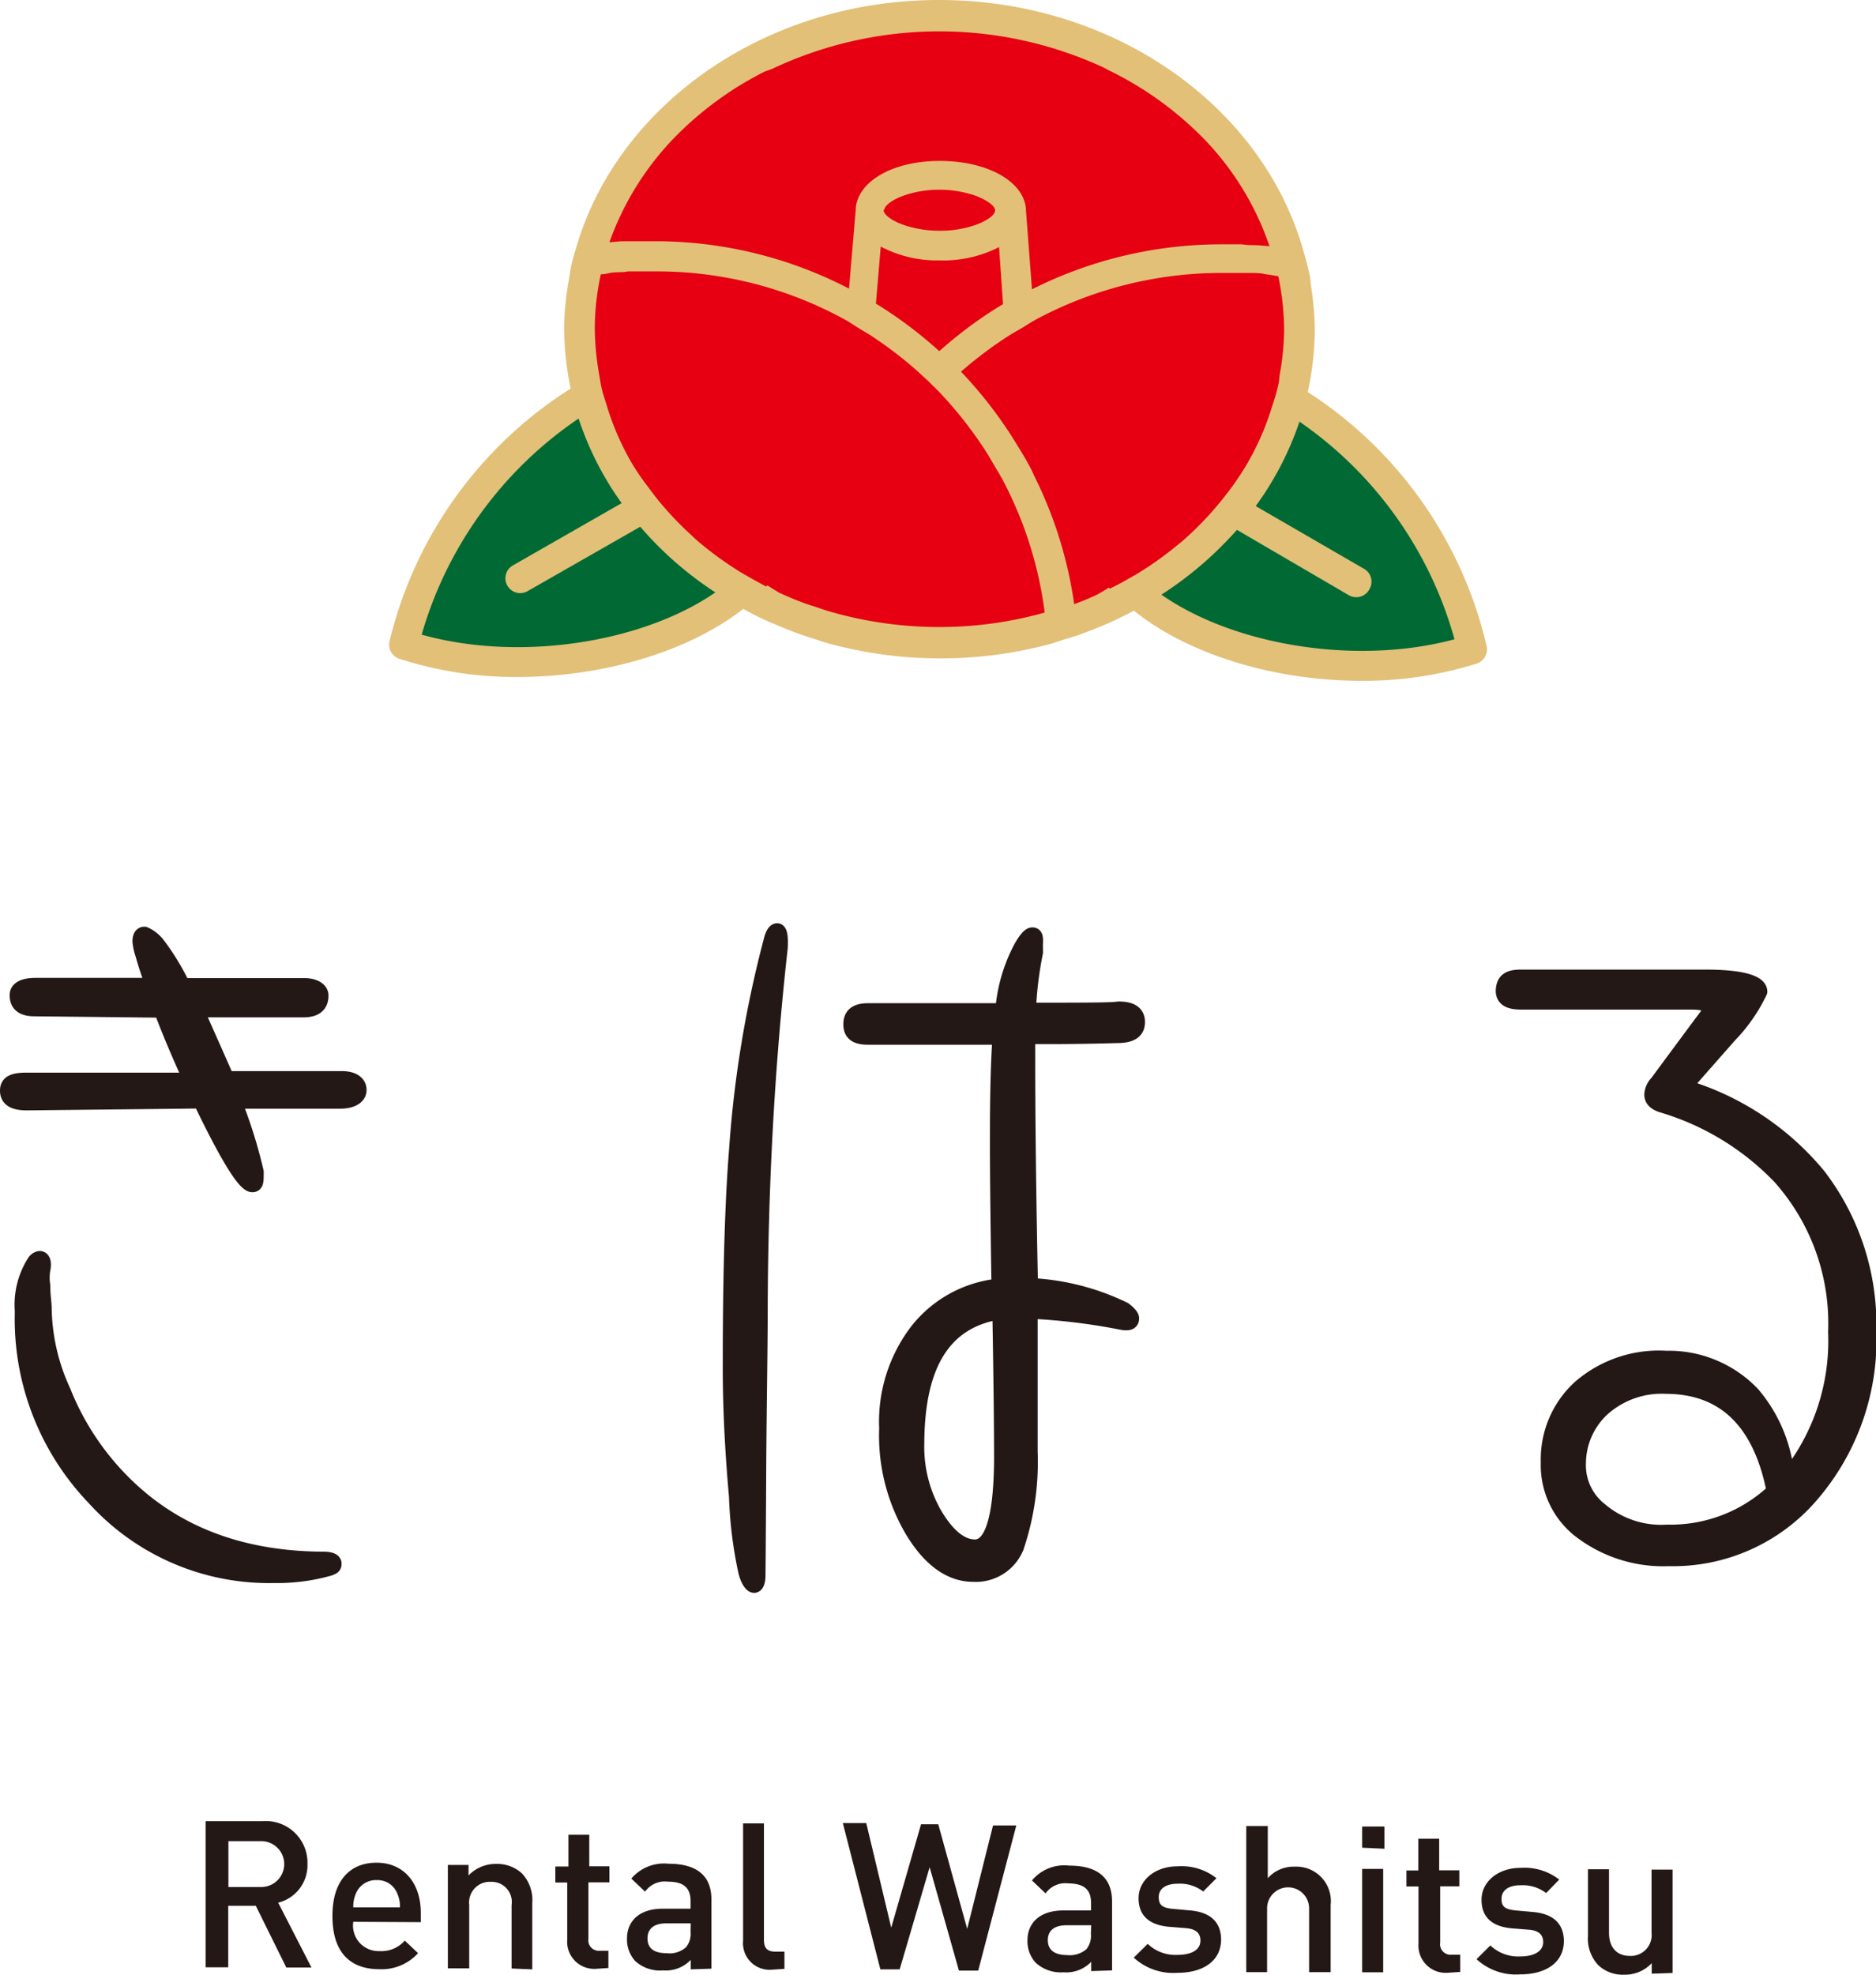
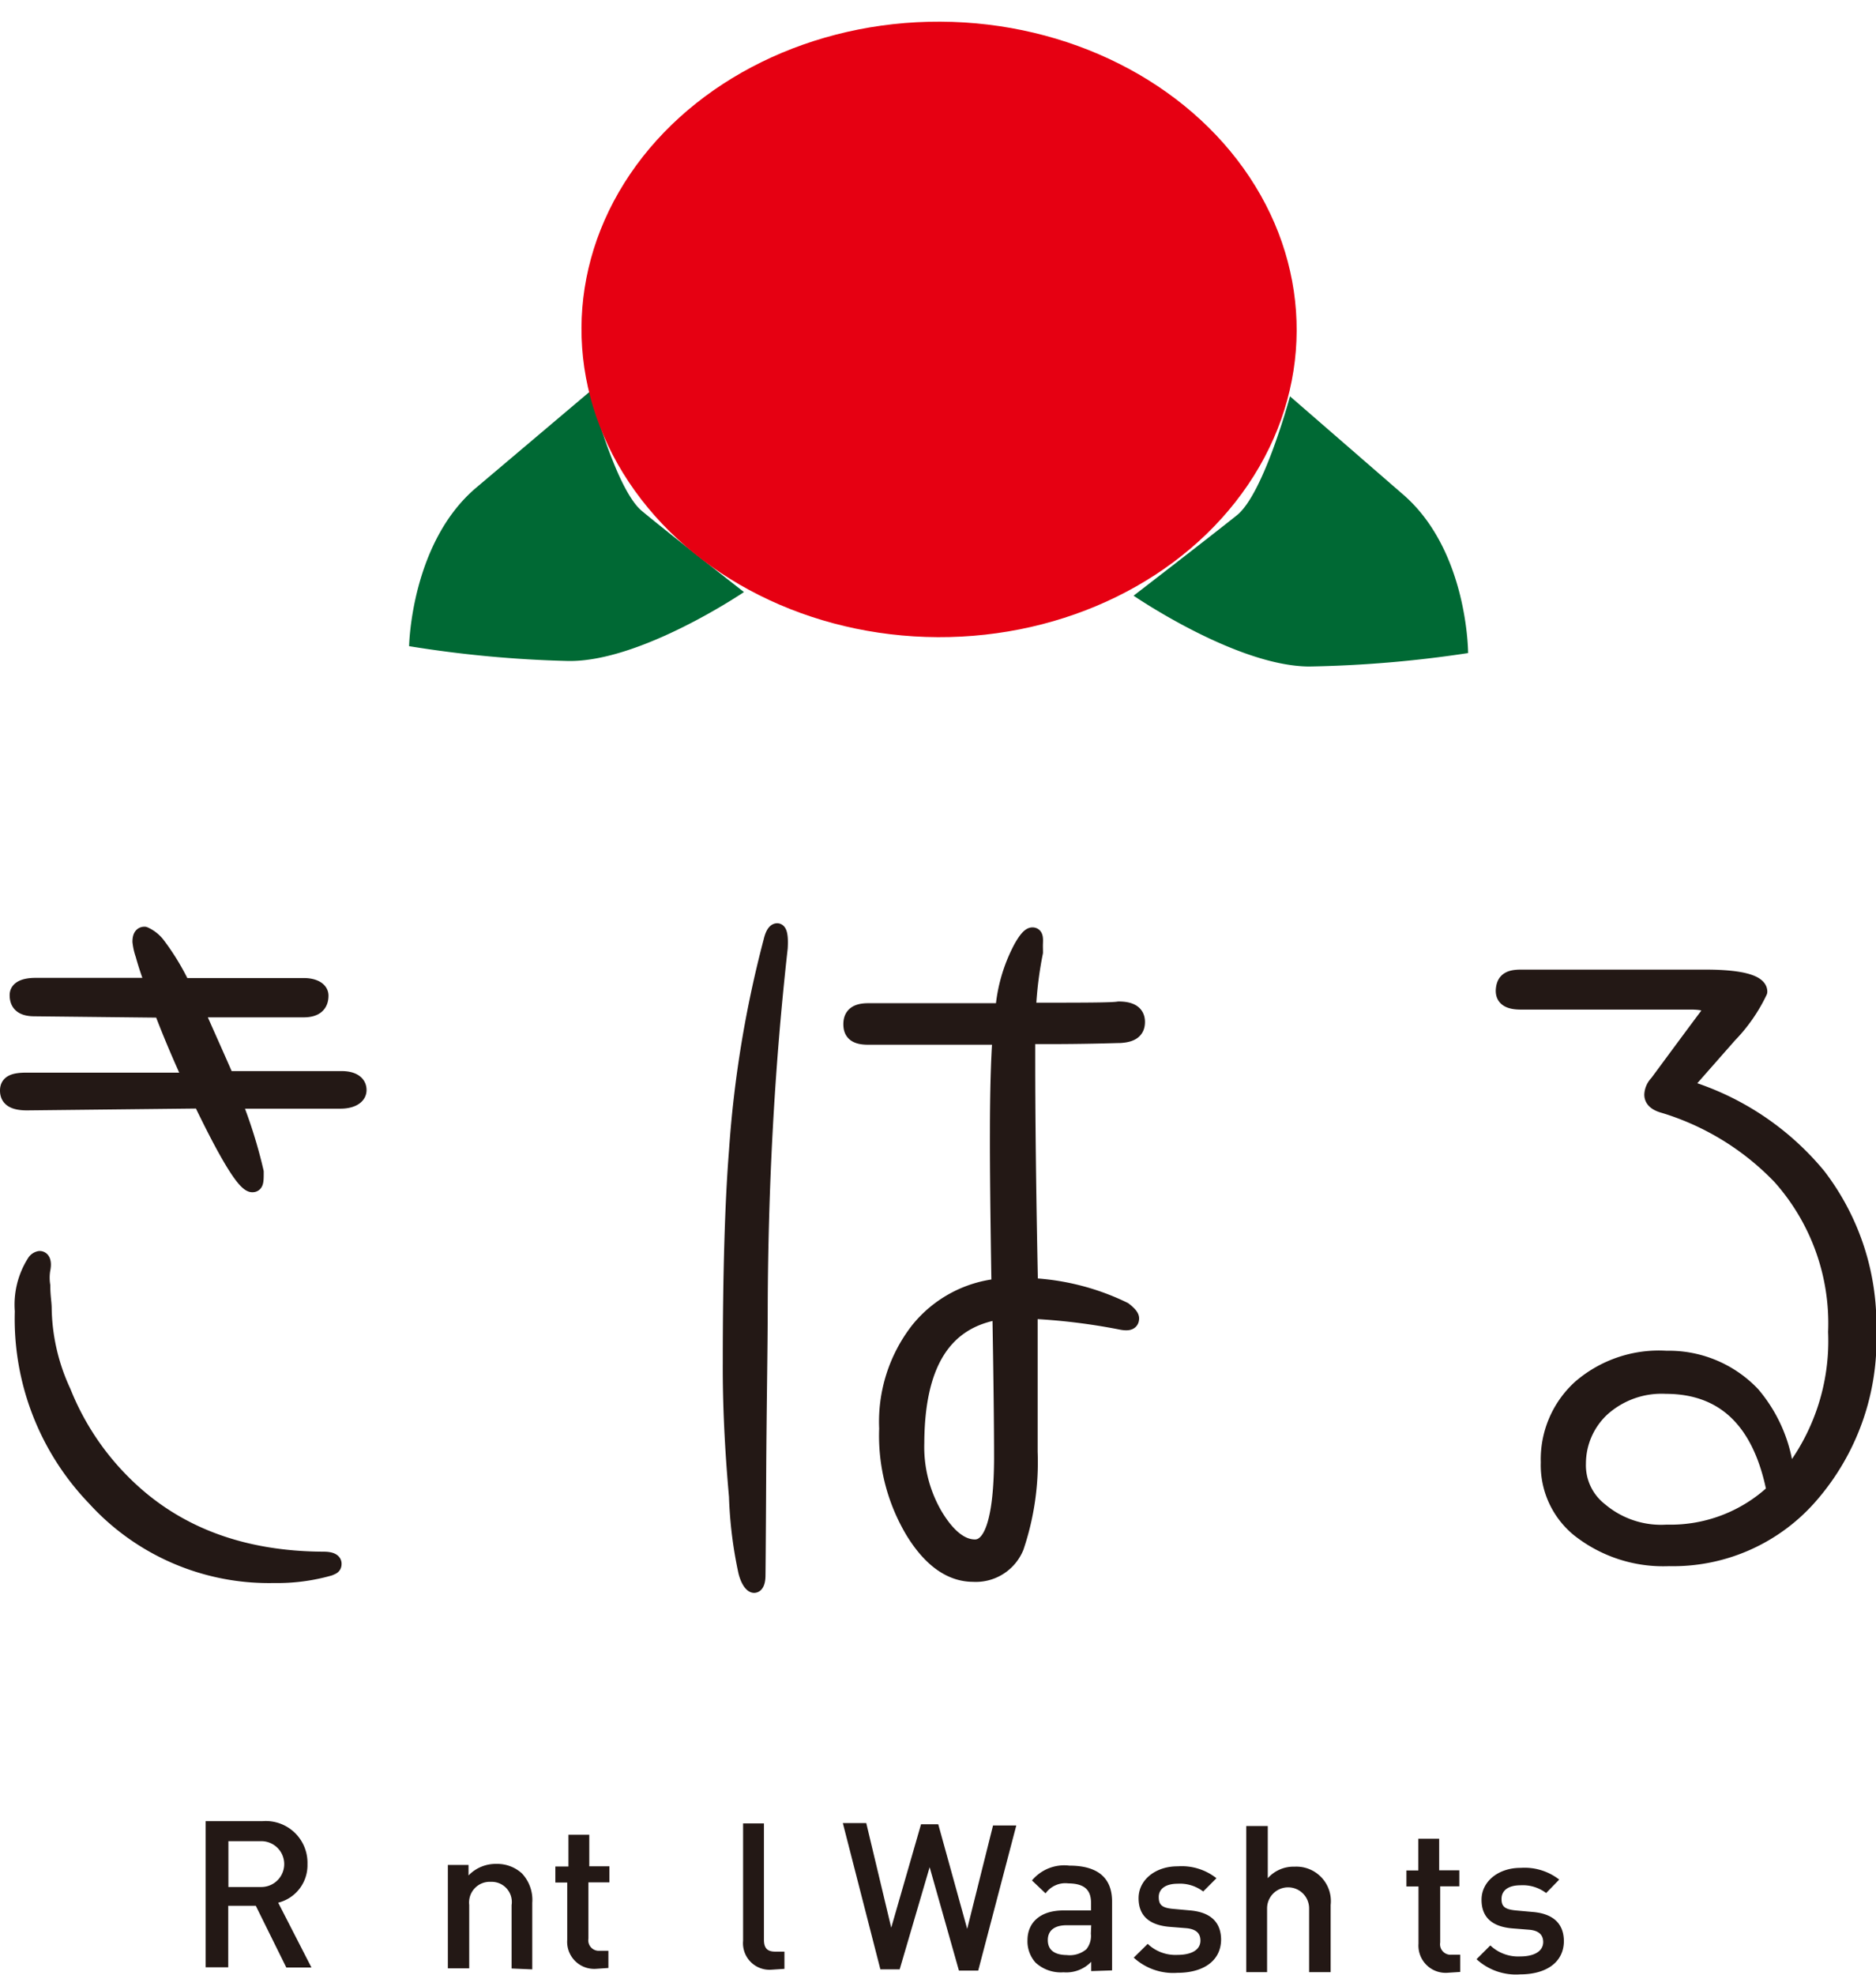
<svg xmlns="http://www.w3.org/2000/svg" viewBox="0 0 108.91 114.6">
  <defs>
    <style>.cls-1,.cls-2{fill:#231815;}.cls-1{stroke:#231815;stroke-linecap:round;stroke-linejoin:round;stroke-width:0.88px;}.cls-3{fill:#006934;}.cls-4{fill:#e60012;}.cls-5{fill:#e2c078;}</style>
  </defs>
  <g id="レイヤー_2" data-name="レイヤー 2">
    <g id="レイヤー_1-2" data-name="レイヤー 1">
      <path class="cls-1" d="M19.73,63.9c-.26,0-1,0-2.22,0-1.62,0-2.93,0-3.93,0a28.13,28.13,0,0,1,1.29,4.11c0,.53,0,.74-.22.74-.44,0-1.44-1.62-3-4.86L1.57,64c-.79,0-1.13-.23-1.13-.71s.39-.61,1.18-.6c1.18,0,4.32,0,9.47,0-.69-1.49-1.25-2.84-1.72-4.07L2,58.54c-.7,0-1-.27-1-.79,0-.35.35-.57,1.13-.56l6.77,0a17.91,17.91,0,0,1-.6-1.79,3.48,3.48,0,0,1-.17-.75c0-.3.09-.43.26-.43a2,2,0,0,1,.74.57,13.9,13.9,0,0,1,1.47,2.41c1,0,2.4,0,4.15,0h2.88c.61,0,1,.23,1,.58,0,.56-.35.82-1,.82l-6.24,0c.6,1.36,1.21,2.71,1.77,4,2.53,0,4.76,0,6.68,0,.61,0,1,.23,1,.66S20.34,63.91,19.73,63.9ZM15.9,91.43A13.68,13.68,0,0,1,5.48,86.94,15,15,0,0,1,1.3,76.09,4.6,4.6,0,0,1,2,73.25a.45.45,0,0,1,.3-.21c.18,0,.27.22.18.65a2.92,2.92,0,0,0,0,.92c0,.61.08,1,.08,1.31a11.89,11.89,0,0,0,1.12,4.85,15.61,15.61,0,0,0,3.55,5.34C10.15,89,14,90.47,18.78,90.49c.4,0,.61.09.61.26s-.08.18-.26.26A11.11,11.11,0,0,1,15.9,91.43Z" />
      <path class="cls-1" d="M44.13,75.67c0,2.66-.07,6-.09,10S44,91.6,44,91.43c0,.35-.09.57-.22.57s-.35-.27-.48-.79a24.37,24.37,0,0,1-.54-4.37c-.25-2.8-.37-5.37-.36-7.73,0-5.33.13-9.43.36-12.31a64.91,64.91,0,0,1,2-12.17c.09-.39.22-.61.36-.61s.21.35.17,1C44.49,62.18,44.16,69.08,44.13,75.67Zm21.56.84c0,.26-.22.3-.65.21a36,36,0,0,0-5.24-.63V77.4l0,6.85A15.44,15.44,0,0,1,59,89.79a2.54,2.54,0,0,1-2.5,1.57c-1.31,0-2.48-.84-3.48-2.46a10.83,10.83,0,0,1-1.54-6,8.67,8.67,0,0,1,1.81-5.71A6.9,6.9,0,0,1,58,74.64q-.1-6.09-.09-8.91c0-2.48.06-4.32.15-5.54H50.4c-.7,0-1-.22-1-.75s.31-.78,1-.78c1.93,0,4.5,0,7.82,0A9.26,9.26,0,0,1,59.28,55c.27-.48.49-.74.66-.74s.18.18.17.44,0,.35,0,.57a21.88,21.88,0,0,0-.41,3.36c3.14,0,4.89,0,5.24-.07.7,0,1.09.22,1.09.75s-.35.74-1,.78c-.3,0-2.09.08-5.37.06v1.31c0,1.14,0,5.5.16,13.15A13.88,13.88,0,0,1,65.26,76C65.52,76.2,65.69,76.38,65.69,76.51Zm-7.64-.38c-3.23.5-4.81,3-4.83,7.61a7.85,7.85,0,0,0,1.07,4.2c.74,1.23,1.52,1.84,2.31,1.84,1,0,1.53-1.69,1.55-5.1C58.15,82.94,58.12,80.06,58.05,76.13Z" />
      <path class="cls-1" d="M105.11,86.81a10.56,10.56,0,0,1-8.22,3.64,7.91,7.91,0,0,1-5.23-1.69,4.81,4.81,0,0,1-1.77-3.89,5.64,5.64,0,0,1,1.85-4.36,7,7,0,0,1,5-1.68,6.7,6.7,0,0,1,5,2.08,8.49,8.49,0,0,1,2,4.89,12.63,12.63,0,0,0,2.83-8.5,12.76,12.76,0,0,0-3.23-9,15.62,15.62,0,0,0-6.75-4.14c-.48-.13-.7-.35-.69-.65a1.05,1.05,0,0,1,.3-.66c.58-.78,1.54-2.09,2.9-3.91a1.37,1.37,0,0,0,.18-.4c0-.26-.39-.39-1.13-.39l-9.87,0c-.7,0-1.05-.22-1-.74s.35-.7,1-.7l10.74,0c2.09,0,3.14.32,3.14.84a9.47,9.47,0,0,1-1.76,2.53c-.88,1-1.76,2-2.64,3a16,16,0,0,1,7.8,5.15,14.2,14.2,0,0,1,2.93,9A13.8,13.8,0,0,1,105.11,86.81Zm-8.39-6.36A5.15,5.15,0,0,0,93,81.78a4.34,4.34,0,0,0-1.37,3.14,3.3,3.3,0,0,0,1.26,2.71,5.48,5.48,0,0,0,3.88,1.29A8.79,8.79,0,0,0,103,86.54C102.21,82.52,100.12,80.46,96.72,80.45Z" />
-       <path class="cls-2" d="M16.62,114.18l-1.77-3.58h-1.6l0,3.57H11.94l0-8.48,3.29,0a2.42,2.42,0,0,1,2.62,2.49,2.24,2.24,0,0,1-1.7,2.24l1.93,3.76Zm-1.45-7.33H13.26v2.66h1.91a1.33,1.33,0,1,0,0-2.66Z" />
-       <path class="cls-2" d="M20.51,111.53a1.48,1.48,0,0,0,1.52,1.7,1.8,1.8,0,0,0,1.47-.61l.77.73a2.85,2.85,0,0,1-2.26.93c-1.52,0-2.72-.81-2.71-3.11,0-2,1-3.08,2.58-3.07s2.55,1.2,2.55,2.91v.54Zm2.55-1.65a1.23,1.23,0,0,0-1.19-.77,1.25,1.25,0,0,0-1.2.76,1.85,1.85,0,0,0-.16.82h2.71A1.85,1.85,0,0,0,23.06,109.88Z" />
+       <path class="cls-2" d="M16.62,114.18l-1.77-3.58h-1.6l0,3.57H11.94l0-8.48,3.29,0a2.42,2.42,0,0,1,2.62,2.49,2.24,2.24,0,0,1-1.7,2.24l1.93,3.76m-1.45-7.33H13.26v2.66h1.91a1.33,1.33,0,1,0,0-2.66Z" />
      <path class="cls-2" d="M29.7,114.24v-3.68a1.17,1.17,0,0,0-1.2-1.35,1.2,1.2,0,0,0-1.26,1.34l0,3.68H26l0-6h1.2v.61a2.18,2.18,0,0,1,1.61-.67,2.13,2.13,0,0,1,1.49.55,2.25,2.25,0,0,1,.6,1.71l0,3.86Z" />
      <path class="cls-2" d="M34.58,114.26a1.57,1.57,0,0,1-1.65-1.68l0-3.33h-.69v-.93H33v-1.84h1.21v1.83h1.17v.93H34.16v3.26a.61.61,0,0,0,.66.71h.5v1Z" />
-       <path class="cls-2" d="M40.1,114.29v-.55a2,2,0,0,1-1.61.61,2.13,2.13,0,0,1-1.62-.55,1.87,1.87,0,0,1-.47-1.3c0-1,.71-1.74,2.09-1.73h1.6v-.43c0-.77-.38-1.14-1.32-1.14a1.4,1.4,0,0,0-1.32.58l-.8-.76a2.5,2.5,0,0,1,2.17-.86c1.66,0,2.49.72,2.48,2.09v4Zm0-2.67H38.67c-.71,0-1.08.32-1.08.87s.34.86,1.1.86a1.43,1.43,0,0,0,1.13-.34,1.2,1.2,0,0,0,.27-.89Z" />
      <path class="cls-2" d="M44.78,114.31a1.54,1.54,0,0,1-1.64-1.68l0-6.81h1.21l0,6.74c0,.46.16.7.65.7h.54v1Z" />
      <path class="cls-2" d="M56.79,114.36H55.67l-1.7-6-1.74,5.93H51.11l-2.18-8.49h1.36l1.45,6.07,1.73-6h1l1.68,6.07,1.5-6H59Z" />
      <path class="cls-2" d="M63.35,114.39v-.54a2,2,0,0,1-1.61.61,2.17,2.17,0,0,1-1.62-.56,1.85,1.85,0,0,1-.47-1.3c0-1,.71-1.73,2.09-1.73h1.6v-.43c0-.76-.38-1.13-1.32-1.14a1.41,1.41,0,0,0-1.32.58l-.79-.75a2.44,2.44,0,0,1,2.17-.86c1.65,0,2.48.71,2.48,2.08l0,4Zm0-2.66H61.92c-.72,0-1.09.32-1.09.86s.34.86,1.1.87a1.5,1.5,0,0,0,1.14-.34,1.23,1.23,0,0,0,.26-.9Z" />
      <path class="cls-2" d="M68.36,114.49a3.39,3.39,0,0,1-2.54-.88l.81-.8a2.33,2.33,0,0,0,1.73.64c.74,0,1.33-.25,1.33-.83,0-.4-.22-.66-.81-.72l-1-.08c-1.13-.1-1.79-.62-1.78-1.68s1-1.84,2.28-1.83a3.25,3.25,0,0,1,2.24.69l-.77.77a2.22,2.22,0,0,0-1.48-.45c-.73,0-1.1.32-1.1.77s.18.63.83.69l1,.09c1.13.1,1.79.64,1.79,1.71C70.87,113.84,69.8,114.49,68.36,114.49Z" />
      <path class="cls-2" d="M76,114.45l0-3.7a1.22,1.22,0,1,0-2.44,0l0,3.7H72.35l0-8.48H73.6V109a2,2,0,0,1,1.56-.67,2,2,0,0,1,2.09,2.22l0,3.9Z" />
-       <path class="cls-2" d="M79.08,107.23V106h1.29v1.29Zm0,7.23,0-6h1.22l0,6Z" />
      <path class="cls-2" d="M84,114.49a1.58,1.58,0,0,1-1.65-1.69l0-3.32h-.7v-.93h.69v-1.84h1.21v1.83h1.17v.93H83.61v3.26a.61.61,0,0,0,.66.71h.5v1Z" />
      <path class="cls-2" d="M88.26,114.58a3.38,3.38,0,0,1-2.54-.88l.8-.8a2.35,2.35,0,0,0,1.74.64c.74,0,1.32-.26,1.33-.83,0-.4-.23-.67-.81-.72l-1-.08c-1.13-.1-1.78-.62-1.77-1.68s1-1.84,2.28-1.83a3.27,3.27,0,0,1,2.23.68l-.76.78a2.24,2.24,0,0,0-1.49-.45c-.72,0-1.09.31-1.1.77s.19.63.83.69l1,.09c1.13.1,1.79.64,1.79,1.71C90.77,113.93,89.7,114.58,88.26,114.58Z" />
-       <path class="cls-2" d="M95.89,114.54v-.61a2.13,2.13,0,0,1-1.61.67,2.08,2.08,0,0,1-1.49-.55,2.25,2.25,0,0,1-.6-1.71l0-3.86h1.22l0,3.68c0,.94.53,1.35,1.21,1.35a1.21,1.21,0,0,0,1.26-1.34V108.5h1.22l0,6Z" />
      <path class="cls-3" d="M74.89,23s-1.52,5.65-3.08,6.9-6,4.67-6,4.67S71.77,38.66,76,38.68a68.9,68.9,0,0,0,9.23-.78s0-6-3.83-9.25Z" />
      <path class="cls-3" d="M34.26,22.71s1.46,5.66,3,6.94,5.93,4.71,5.93,4.71-6,4.07-10.21,4a67.63,67.63,0,0,1-9.23-.86s.1-6,3.91-9.21Z" />
      <ellipse class="cls-4" cx="54.51" cy="19.12" rx="17.86" ry="20.76" transform="translate(35.15 73.54) rotate(-89.74)" />
-       <path class="cls-5" d="M86.31,37.52A24,24,0,0,0,75.92,22.75a17.32,17.32,0,0,0,.41-3.55,17.77,17.77,0,0,0-.24-2.74c0-.31-.09-.62-.16-.93s-.16-.62-.25-.93C73.36,6.27,64.83.05,54.63,0S35.83,6.11,33.44,14.41c-.09.31-.19.61-.26.93s-.11.62-.16.93A16.63,16.63,0,0,0,32.75,19a17.39,17.39,0,0,0,.38,3.55A24,24,0,0,0,22.61,37.23a.86.86,0,0,0,.57,1A21.94,21.94,0,0,0,30,39.29c4.93,0,9.89-1.42,13.15-3.95.52.28,1,.54,1.6.79s1.08.46,1.65.66c.27.1.56.19.84.28s.56.19.85.27a24.72,24.72,0,0,0,12.78.06c.29-.08.57-.18.85-.27l.85-.26c.56-.2,1.11-.42,1.65-.65s1.08-.5,1.61-.78C69,38,74,39.49,78.92,39.51a22,22,0,0,0,6.81-1A.87.87,0,0,0,86.31,37.52Zm-18.9-3a21.07,21.07,0,0,0,4.4-3.77l6.49,3.79a.86.86,0,0,0,1.18-.31A.86.86,0,0,0,79.17,33L72.9,29.37a18.13,18.13,0,0,0,2.54-4.9,22.73,22.73,0,0,1,9,12.63C78.76,38.63,71.63,37.46,67.41,34.5ZM24.48,36.83a22.73,22.73,0,0,1,9.11-12.54,18.07,18.07,0,0,0,2.5,4.91l-6.31,3.61a.86.86,0,0,0,.43,1.61.88.88,0,0,0,.43-.12l6.53-3.73a20.48,20.48,0,0,0,4.36,3.81C37.28,37.31,30.14,38.42,24.48,36.83ZM51.34,12.18c0-.23.44-.6,1.19-.85a6.16,6.16,0,0,1,2-.32,6.46,6.46,0,0,1,2.05.33c.75.27,1.19.63,1.19.87h0c0,.25-.43.6-1.18.86a6.2,6.2,0,0,1-2.07.32,6.37,6.37,0,0,1-2.07-.34c-.74-.26-1.16-.62-1.16-.87Zm-.21,2.13a7,7,0,0,0,3.43.8A7.07,7.07,0,0,0,58,14.34l.23,3.31a24.2,24.2,0,0,0-3.7,2.73,24.72,24.72,0,0,0-3.68-2.76ZM74.55,19.2a15.69,15.69,0,0,1-.28,2.67c0,.29-.09.59-.16.87s-.17.57-.26.85a15.76,15.76,0,0,1-1.59,3.56q-.42.68-.9,1.32t-1.11,1.35a19.21,19.21,0,0,1-1.64,1.61c-.06.05-.14.1-.2.16A20.26,20.26,0,0,1,66,33.31l-.79.45c-.25.14-.51.27-.78.4l-.06-.06c-.22.15-.45.28-.68.41a14.27,14.27,0,0,1-1.33.55,24.25,24.25,0,0,0-2.19-7.18c-.14-.27-.25-.56-.4-.82-.24-.46-.51-.89-.78-1.33a24.88,24.88,0,0,0-3.2-4.16,23.63,23.63,0,0,1,2.64-2c.26-.17.54-.33.82-.49s.54-.34.82-.5A22.83,22.83,0,0,1,71,15.84c.24,0,.47,0,.71,0l.85,0h0c.3,0,.59,0,.89.07l.76.12A15.62,15.62,0,0,1,74.55,19.2ZM39.14,8a19.7,19.7,0,0,1,5.24-3.84L44.82,4a22.72,22.72,0,0,1,19.25-.08l.34.18A19.85,19.85,0,0,1,70,8.17a16.65,16.65,0,0,1,3.7,6.12l-.7-.06c-.3,0-.6,0-.9-.05h-.06c-.29,0-.58,0-.88,0H71a24.45,24.45,0,0,0-11.09,2.61l-.35-4.59s0-.05,0-.08c-.13-1.58-2.19-2.76-4.94-2.78s-4.8,1.16-4.94,2.74l0,.07-.39,4.6A24.41,24.41,0,0,0,38.15,14h-.23c-.32,0-.63,0-.94,0h-.06c-.28,0-.56,0-.84,0l-.7.06A16.83,16.83,0,0,1,39.14,8ZM34.53,19a14.91,14.91,0,0,1,.35-3.08c.25,0,.5-.09.76-.11s.55,0,.82-.06h.06l.91,0c.24,0,.47,0,.71,0A22.69,22.69,0,0,1,49,18.52c.28.15.54.33.81.5s.55.32.82.5a23.46,23.46,0,0,1,2.61,2l.63.58.62.61a23.63,23.63,0,0,1,2.71,3.43c.18.28.35.58.52.87s.35.57.5.86a22.57,22.57,0,0,1,2.43,7.68,22.64,22.64,0,0,1-6.23.84,22.89,22.89,0,0,1-6.21-.89c-.29-.08-.56-.18-.83-.27s-.56-.17-.83-.28c-.46-.17-.9-.36-1.33-.56-.22-.14-.45-.27-.67-.42l-.07.07-.77-.42L43,33.21a20.11,20.11,0,0,1-2.61-1.91l-.24-.23a18.09,18.09,0,0,1-1.38-1.39,15.58,15.58,0,0,1-1.1-1.36A14.67,14.67,0,0,1,36.75,27a15.61,15.61,0,0,1-1.56-3.58c-.09-.28-.18-.55-.25-.84s-.11-.58-.16-.87A15.9,15.9,0,0,1,34.53,19Z" />
    </g>
  </g>
</svg>